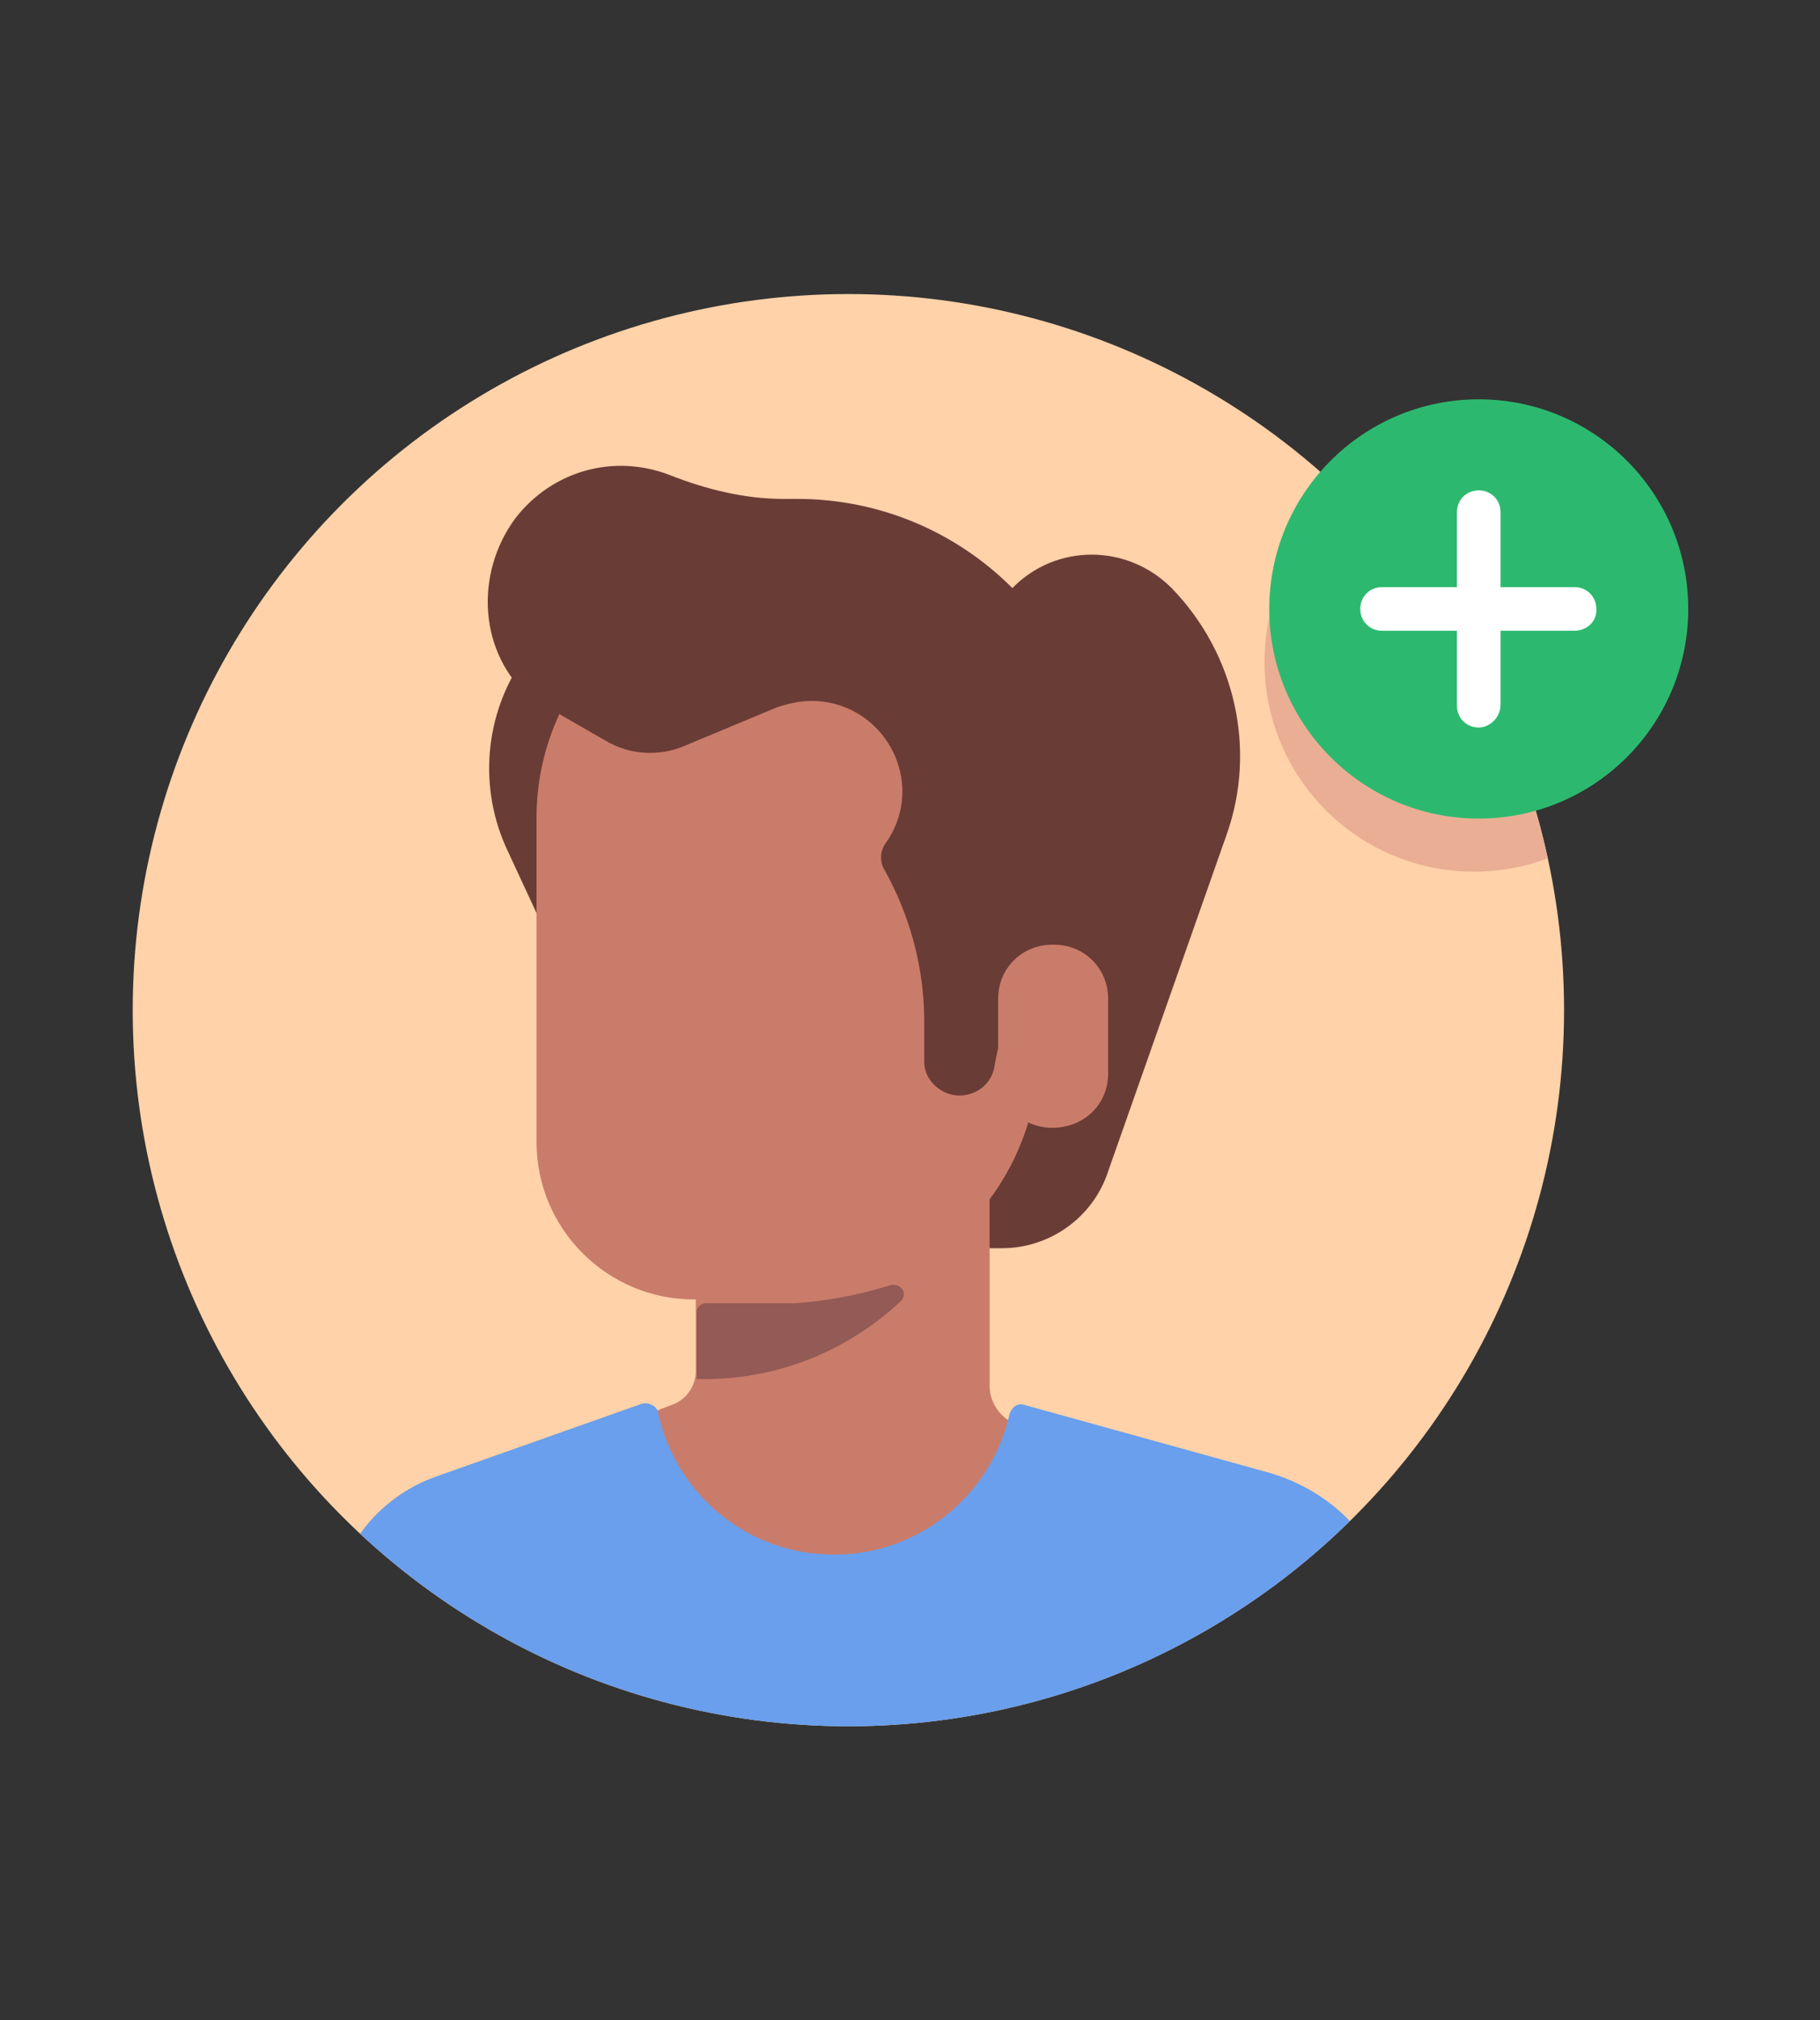
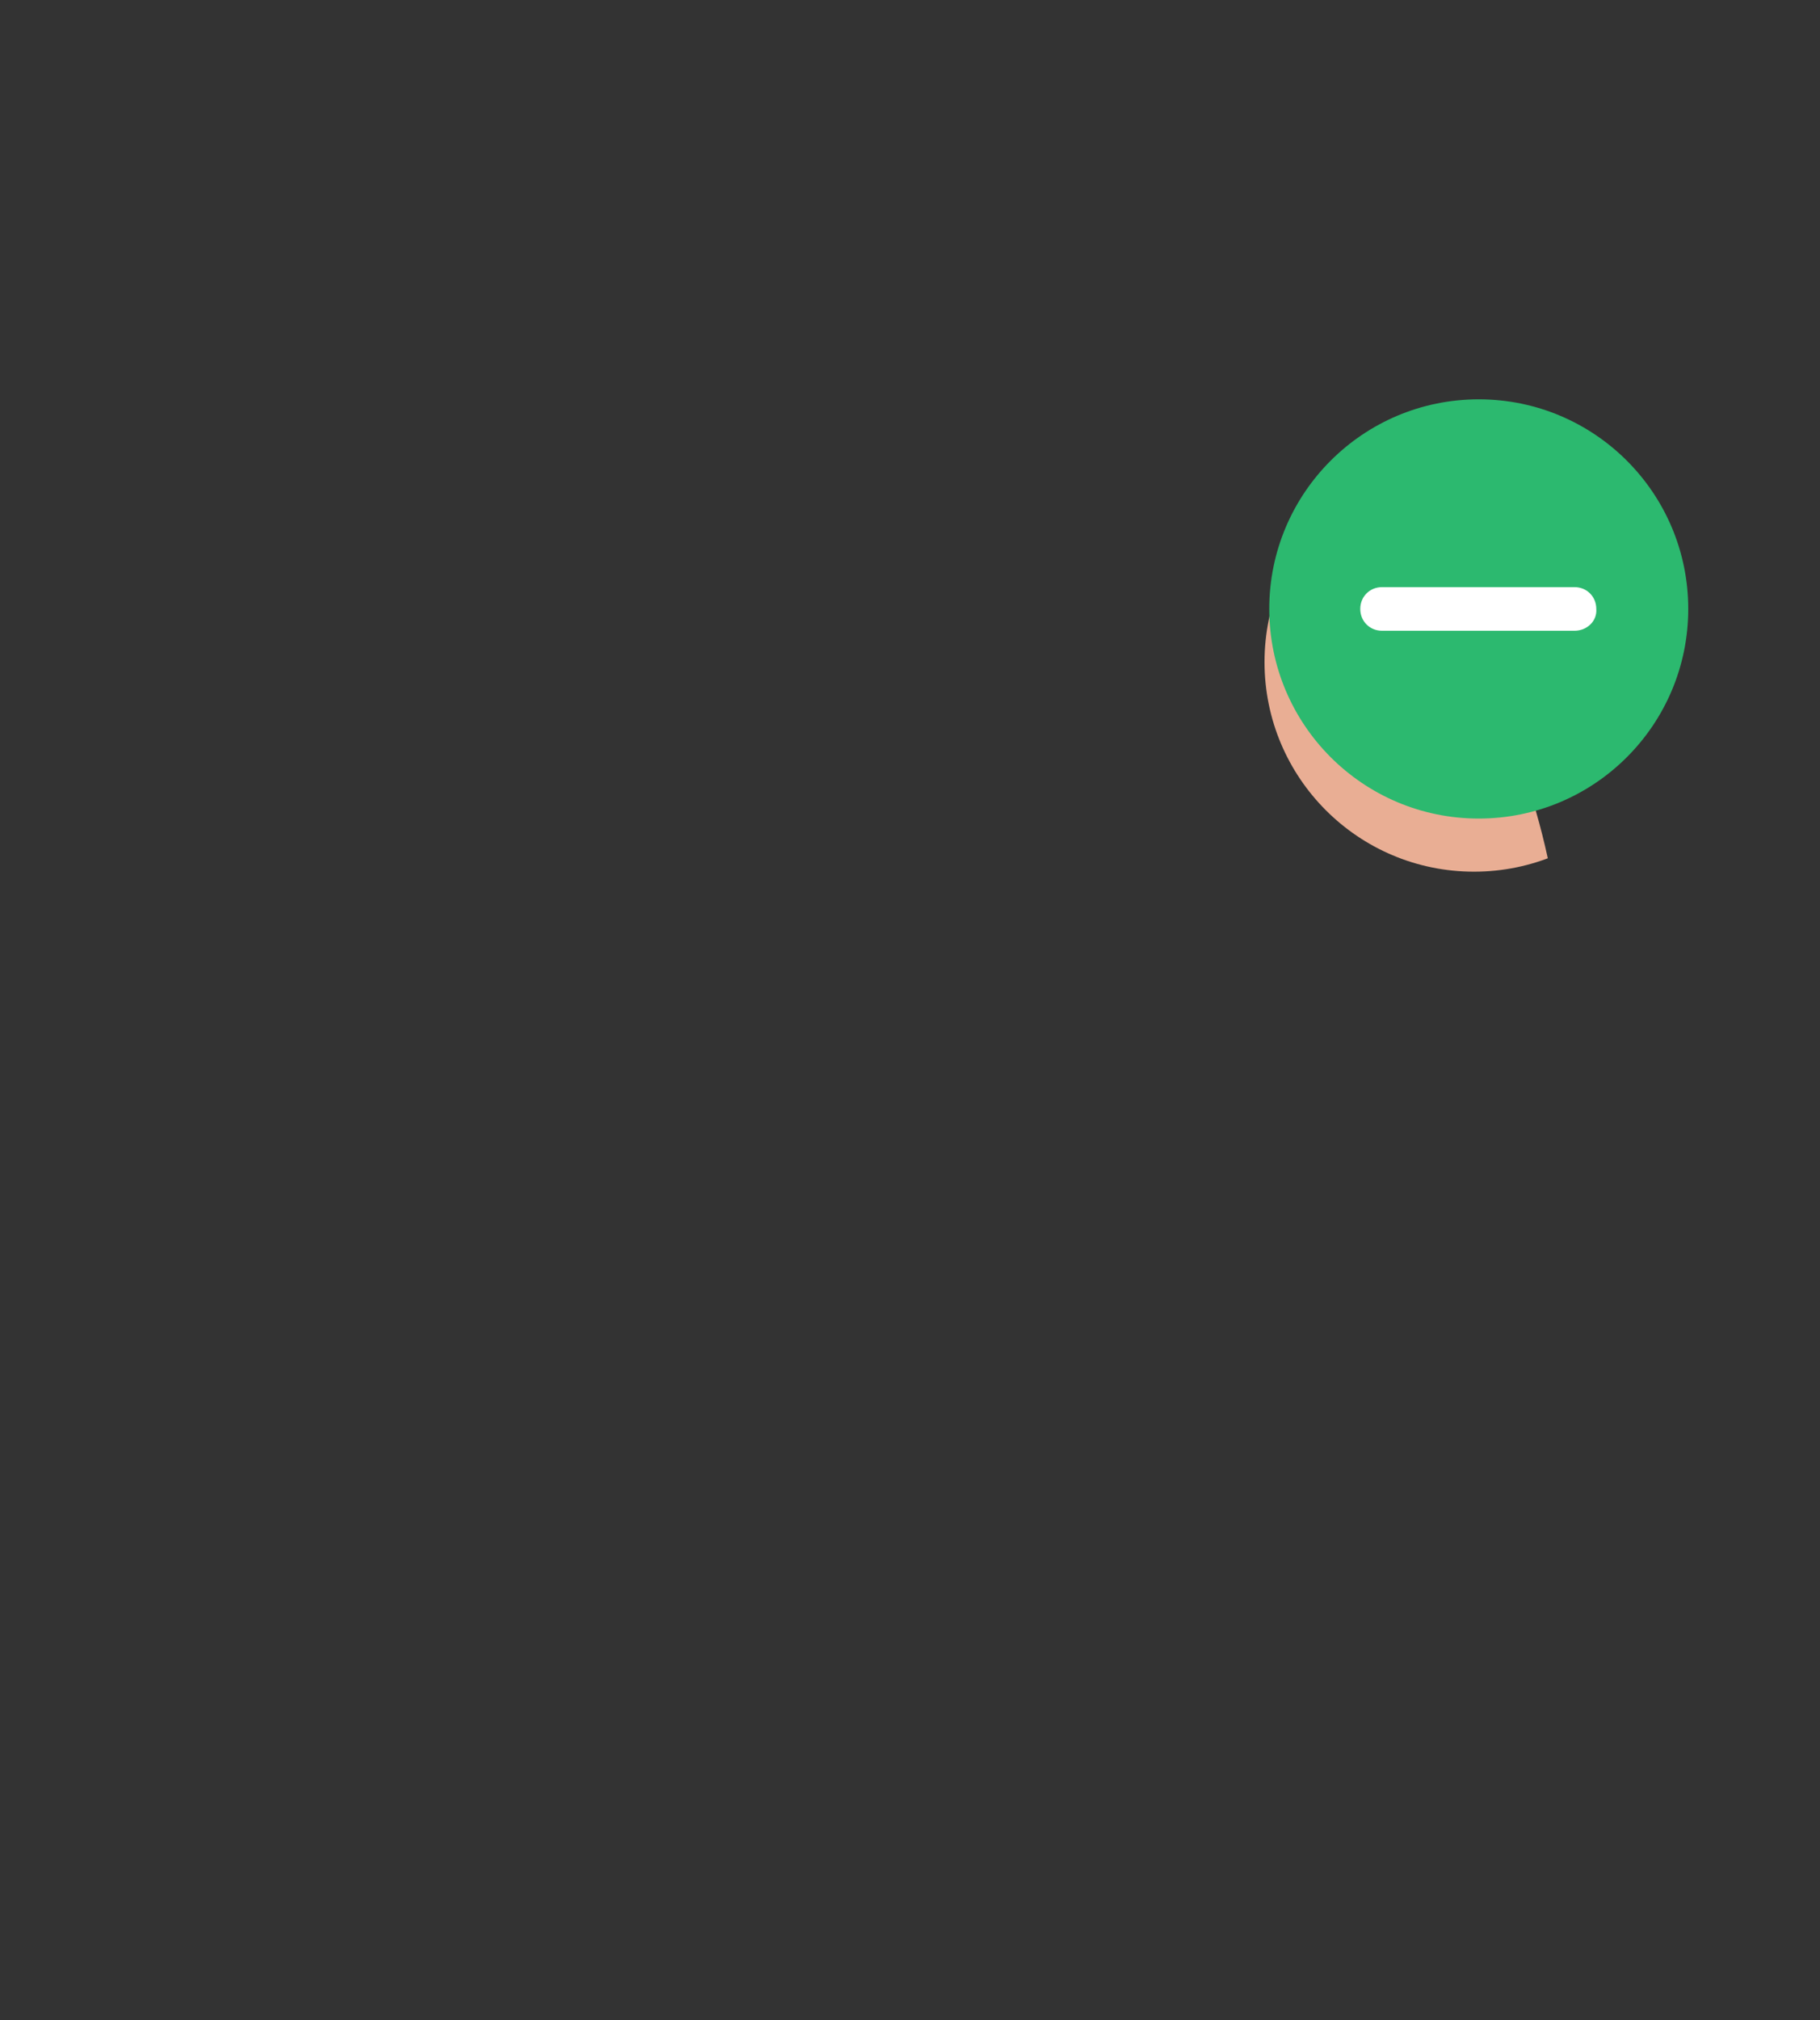
<svg xmlns="http://www.w3.org/2000/svg" xmlns:xlink="http://www.w3.org/1999/xlink" version="1.1" id="Layer_1" x="0px" y="0px" viewBox="0 0 192 213" style="enable-background:new 0 0 192 213;" xml:space="preserve">
  <rect x="0" y="0" width="192" height="213" fill="#333333" stroke="none" />
  <style type="text/css">
	.st0{clip-path:url(#SVGID_2_);}
	.st1{fill:#FFD2A9;}
	.st2{fill:#6A3C36;}
	.st3{fill:#CA7C6A;}
	.st4{fill:#699FEC;}
	.st5{fill:#945A55;}
	.st6{clip-path:url(#SVGID_4_);}
	.st7{fill:#E9AE94;}
	.st8{fill:#2CB96F;}
	.st9{fill:#FFFFFF;}
</style>
  <g>
    <title>Group 4</title>
    <g>
      <g>
        <g>
          <defs>
-             <circle id="SVGID_1_" cx="89.5" cy="106.5" r="75.5" />
-           </defs>
+             </defs>
          <clipPath id="SVGID_2_">
            <use xlink:href="#SVGID_1_" style="overflow:visible;" />
          </clipPath>
          <g class="st0">
            <g>
              <circle class="st1" cx="89.5" cy="106.5" r="75.5" />
            </g>
            <g>
              <g>
                <g>
-                   <path class="st2" d="M123.6,62L123.6,62c-4.7-4.7-12.2-4.7-16.8,0l0,0c-6-6-14.1-9.4-22.7-9.4h-1.5c-4,0-8.1-1-11.9-2.5          c-5.9-2.3-12.4-0.5-16.3,4.5c-4.4,5.9-3.9,14.4,1.7,19.1c0.7,0.5,2.7,2,2.7,2l40.8,41.1l-4,3.7c1,1.8-5.9,11.1-3.7,11.1          h13.8c5,0,9.6-3.2,11.2-8.1L129.4,88C132.6,79,130.3,68.9,123.6,62z" />
-                 </g>
+                   </g>
              </g>
              <g>
-                 <path class="st3" d="M107.6,150.3L107.6,150.3c-1.8-0.5-3.2-2.2-3.2-4.2v-22.5l-31,6.2v14.8c0,1.5-1,3-2.5,3.5l-6.9,2.7         c1,7.4,12.9,16.3,20.8,16.8c1.3,0.3,2.7,0.5,4,0.5c6.9,0,12.6-4.4,14.6-10.4C105.8,155.3,107.3,152.6,107.6,150.3z" />
+                 <path class="st3" d="M107.6,150.3L107.6,150.3v-22.5l-31,6.2v14.8c0,1.5-1,3-2.5,3.5l-6.9,2.7         c1,7.4,12.9,16.3,20.8,16.8c1.3,0.3,2.7,0.5,4,0.5c6.9,0,12.6-4.4,14.6-10.4C105.8,155.3,107.3,152.6,107.6,150.3z" />
              </g>
              <g>
                <path class="st4" d="M36.1,165.1l0.2-0.3c1.8-4.4,5.5-7.7,9.9-9.2l21.5-7.6c0.7-0.2,1.5,0.2,1.7,0.8         c1.8,8.7,9.4,15.1,18.6,15.1c9.1,0,16.6-6.4,18.5-14.8c0.2-0.7,0.8-1.2,1.5-1l26,7.2c5.7,1.7,10.6,5.9,12.2,11.7         c3.2,10.7-4.9,21.6-16.3,21.6H51.4C39.5,188.7,31.3,176.1,36.1,165.1z" />
              </g>
            </g>
            <g>
              <g>
                <path class="st5" d="M93.9,135.5c1.2-0.3,2,1,1,1.8c-5.4,5-12.6,8.1-20.6,8.1h-0.8v-7c0-0.7,0.5-1,1-1h9.2         C87.2,137.2,90.7,136.5,93.9,135.5z" />
              </g>
              <g>
                <path class="st2" d="M55.3,69.3L55.3,69.3c-4.2,6-4.9,13.8-1.7,20.5l3.9,8.4l7-25.5" />
              </g>
              <g>
                <path class="st3" d="M83.1,59.9L83.1,59.9c14.6,0,26.5,11.9,26.5,26.5v24.3c0,10.1-5.7,19-14.1,23.3c-3.7,2-7.9,3-12.4,3         h-8.4h-1.5c-9.1,0-16.6-7.4-16.6-16.6V86.2C56.6,71.8,68.5,59.9,83.1,59.9z" />
              </g>
            </g>
            <g>
-               <path class="st2" d="M116.3,99.3l1,2c-8.7-2.9-11.6,6.2-12.4,11.2c-0.3,1.7-1.8,3-3.7,3l0,0c-2,0-3.7-1.7-3.7-3.5        c0-0.2,0-1.8,0-4.4c0-5.5-1.5-11.1-4.2-15.9l0,0c-0.5-0.8-0.5-2,0.2-2.9l0,0c4.4-6.4-0.3-14.9-7.9-14.9l0,0        c-1.3,0-2.5,0.3-3.7,0.7l-9.6,4c-2.7,1.2-5.9,1-8.4-0.5l-4.7-2.7c-1.2-0.7-1.5-2.2-0.7-3.2L67,61c0,0,21.5-6,21.6-5.5        c0.2,0.5,22.7,9.4,22.7,9.4l11.4,15.8" />
-             </g>
+               </g>
            <g>
              <path class="st3" d="M111,118.9L111,118.9c3.4,0,5.9-2.5,5.9-5.7v-7.9c0-3.2-2.5-5.7-5.7-5.7H111c-3.2,0-5.7,2.5-5.7,5.7v7.9        C105.3,116.4,107.8,118.9,111,118.9z" />
            </g>
          </g>
        </g>
      </g>
      <g>
        <defs>
          <circle id="SVGID_3_" cx="89.5" cy="106.5" r="75.5" />
        </defs>
        <clipPath id="SVGID_4_">
          <use xlink:href="#SVGID_3_" style="overflow:visible;" />
        </clipPath>
        <g class="st6">
          <circle class="st7" cx="155.5" cy="69.8" r="22.1" />
        </g>
      </g>
      <g>
        <g>
          <circle class="st8" cx="156" cy="64.2" r="22.1" />
        </g>
        <g>
          <g>
            <path class="st9" d="M166.1,66.5h-20.3c-1.3,0-2.3-1-2.3-2.3c0-1.3,1-2.3,2.3-2.3h20.3c1.3,0,2.3,1,2.3,2.3       C168.5,65.5,167.4,66.5,166.1,66.5z" />
          </g>
          <g>
-             <path class="st9" d="M156,76.7c-1.3,0-2.3-1-2.3-2.3V54c0-1.3,1-2.3,2.3-2.3c1.3,0,2.3,1,2.3,2.3v20.3       C158.3,75.6,157.2,76.7,156,76.7z" />
-           </g>
+             </g>
        </g>
      </g>
    </g>
  </g>
</svg>